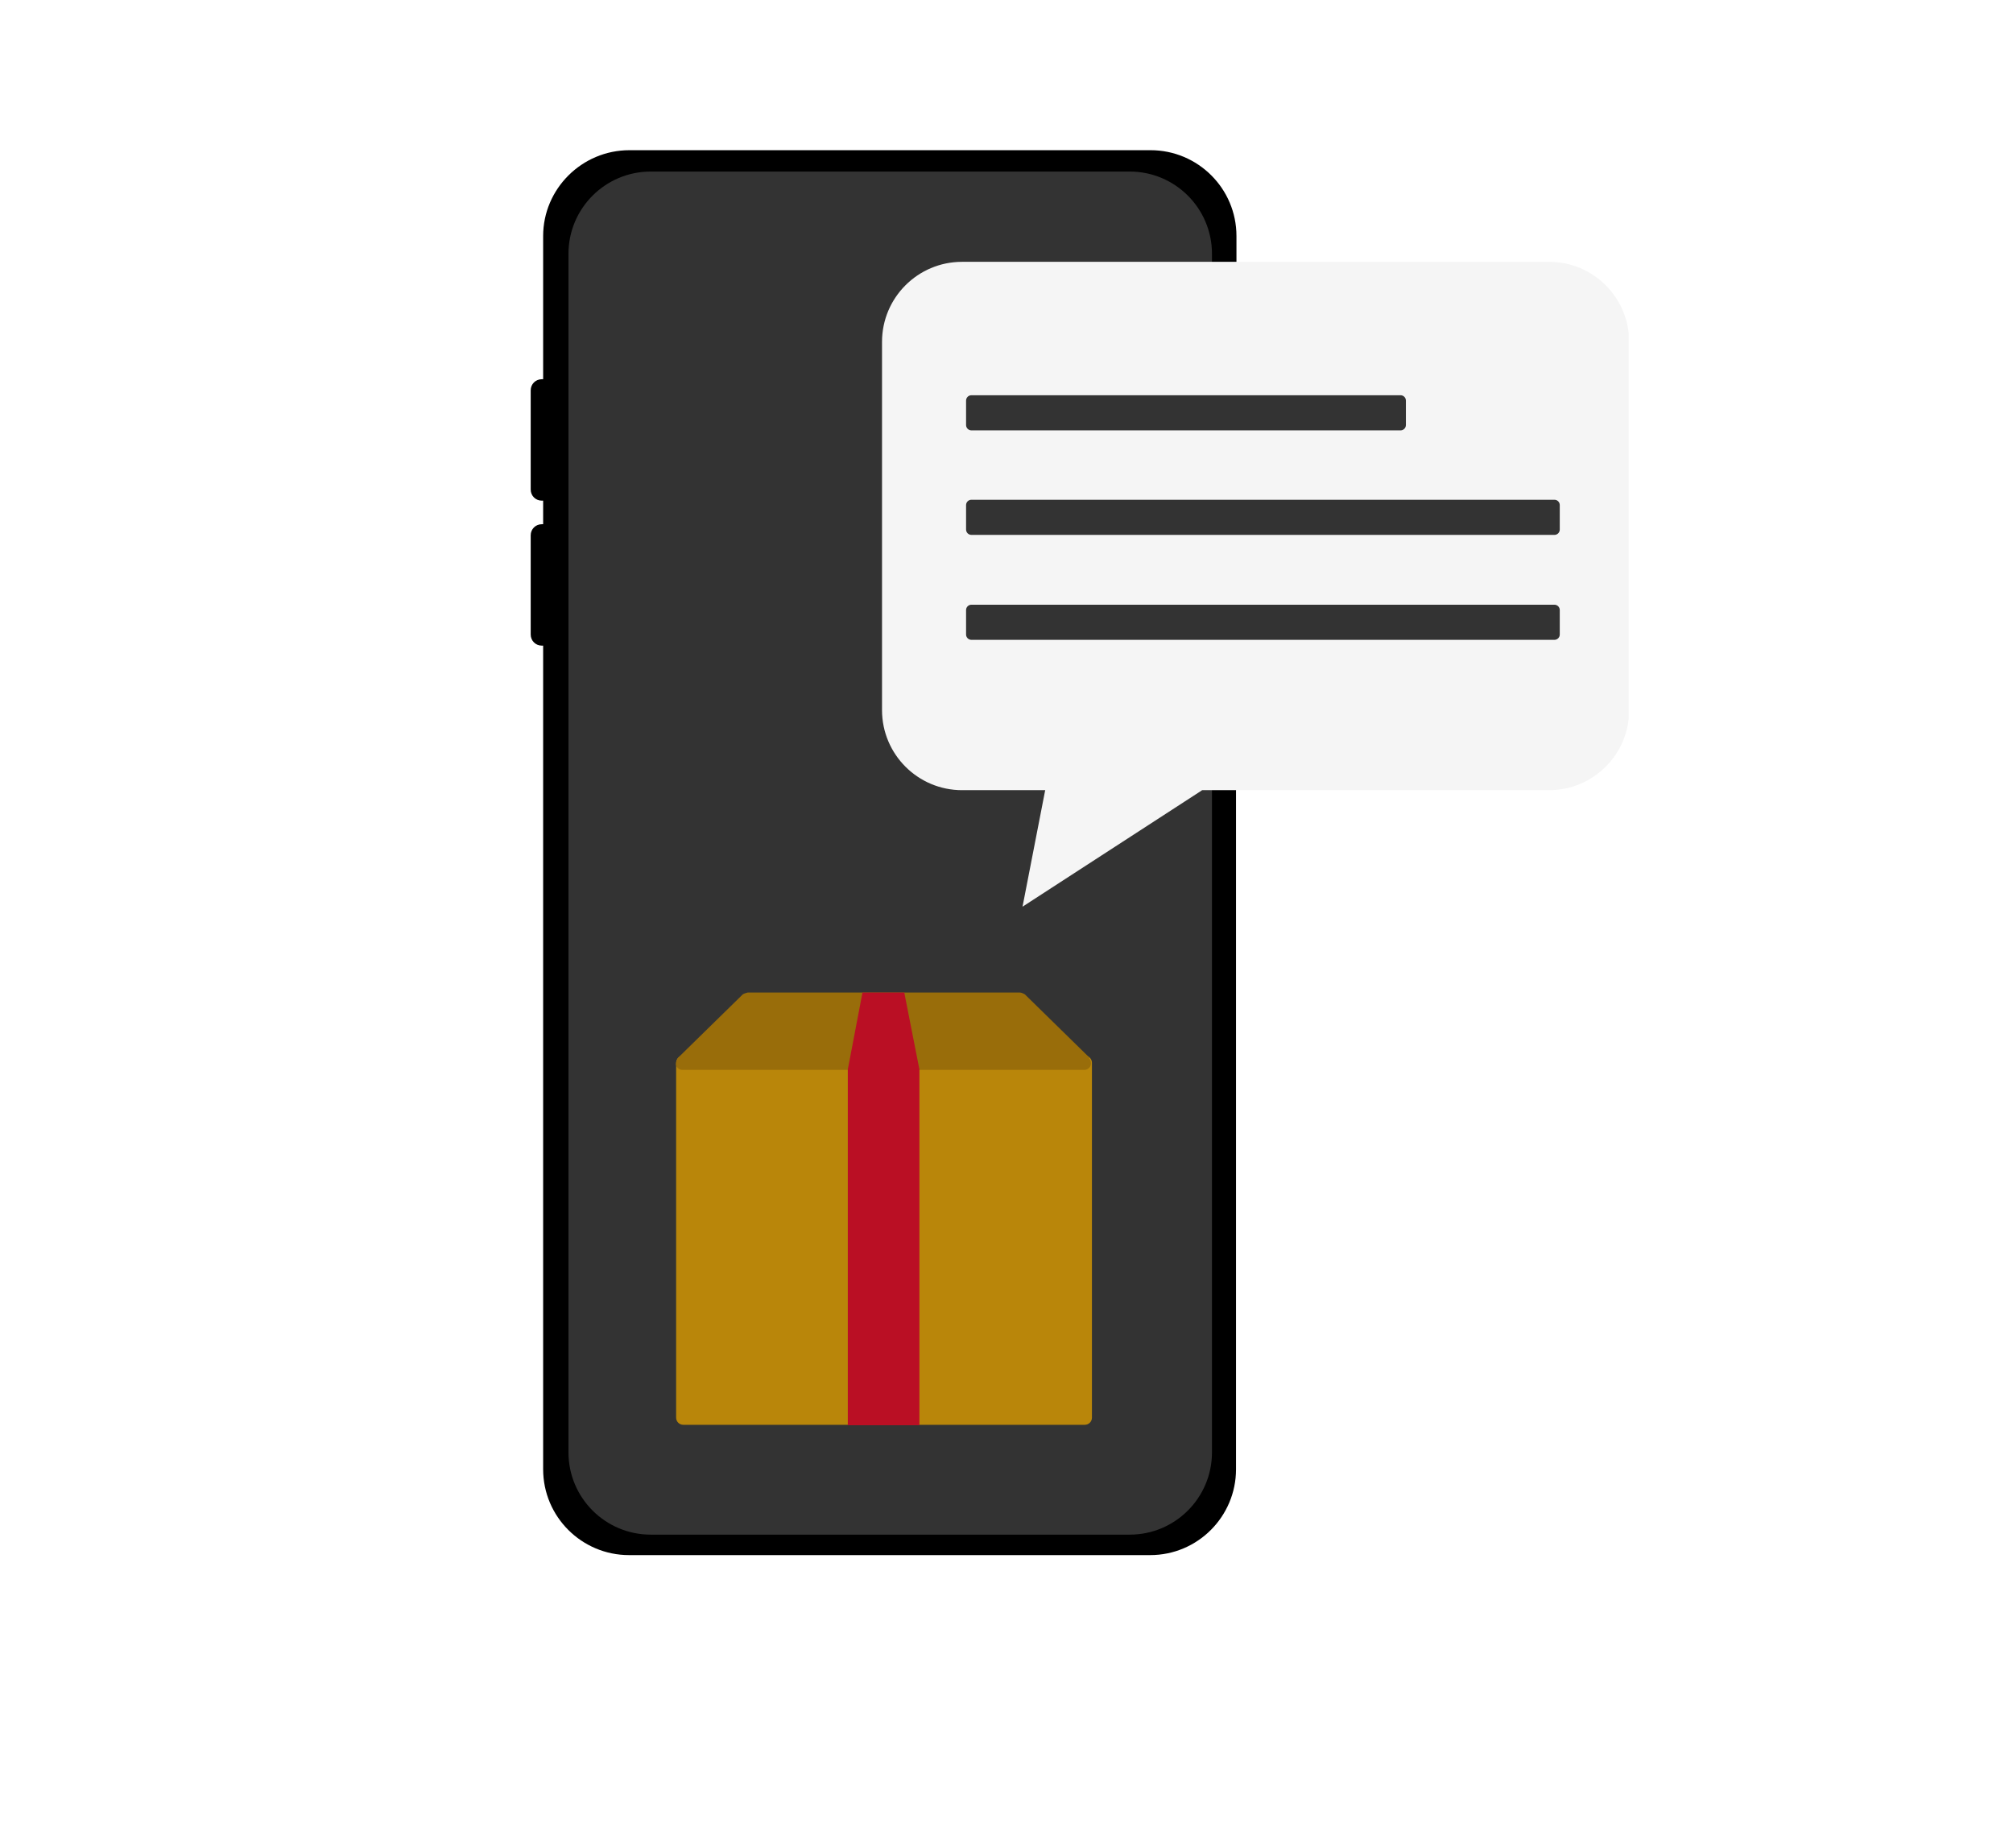
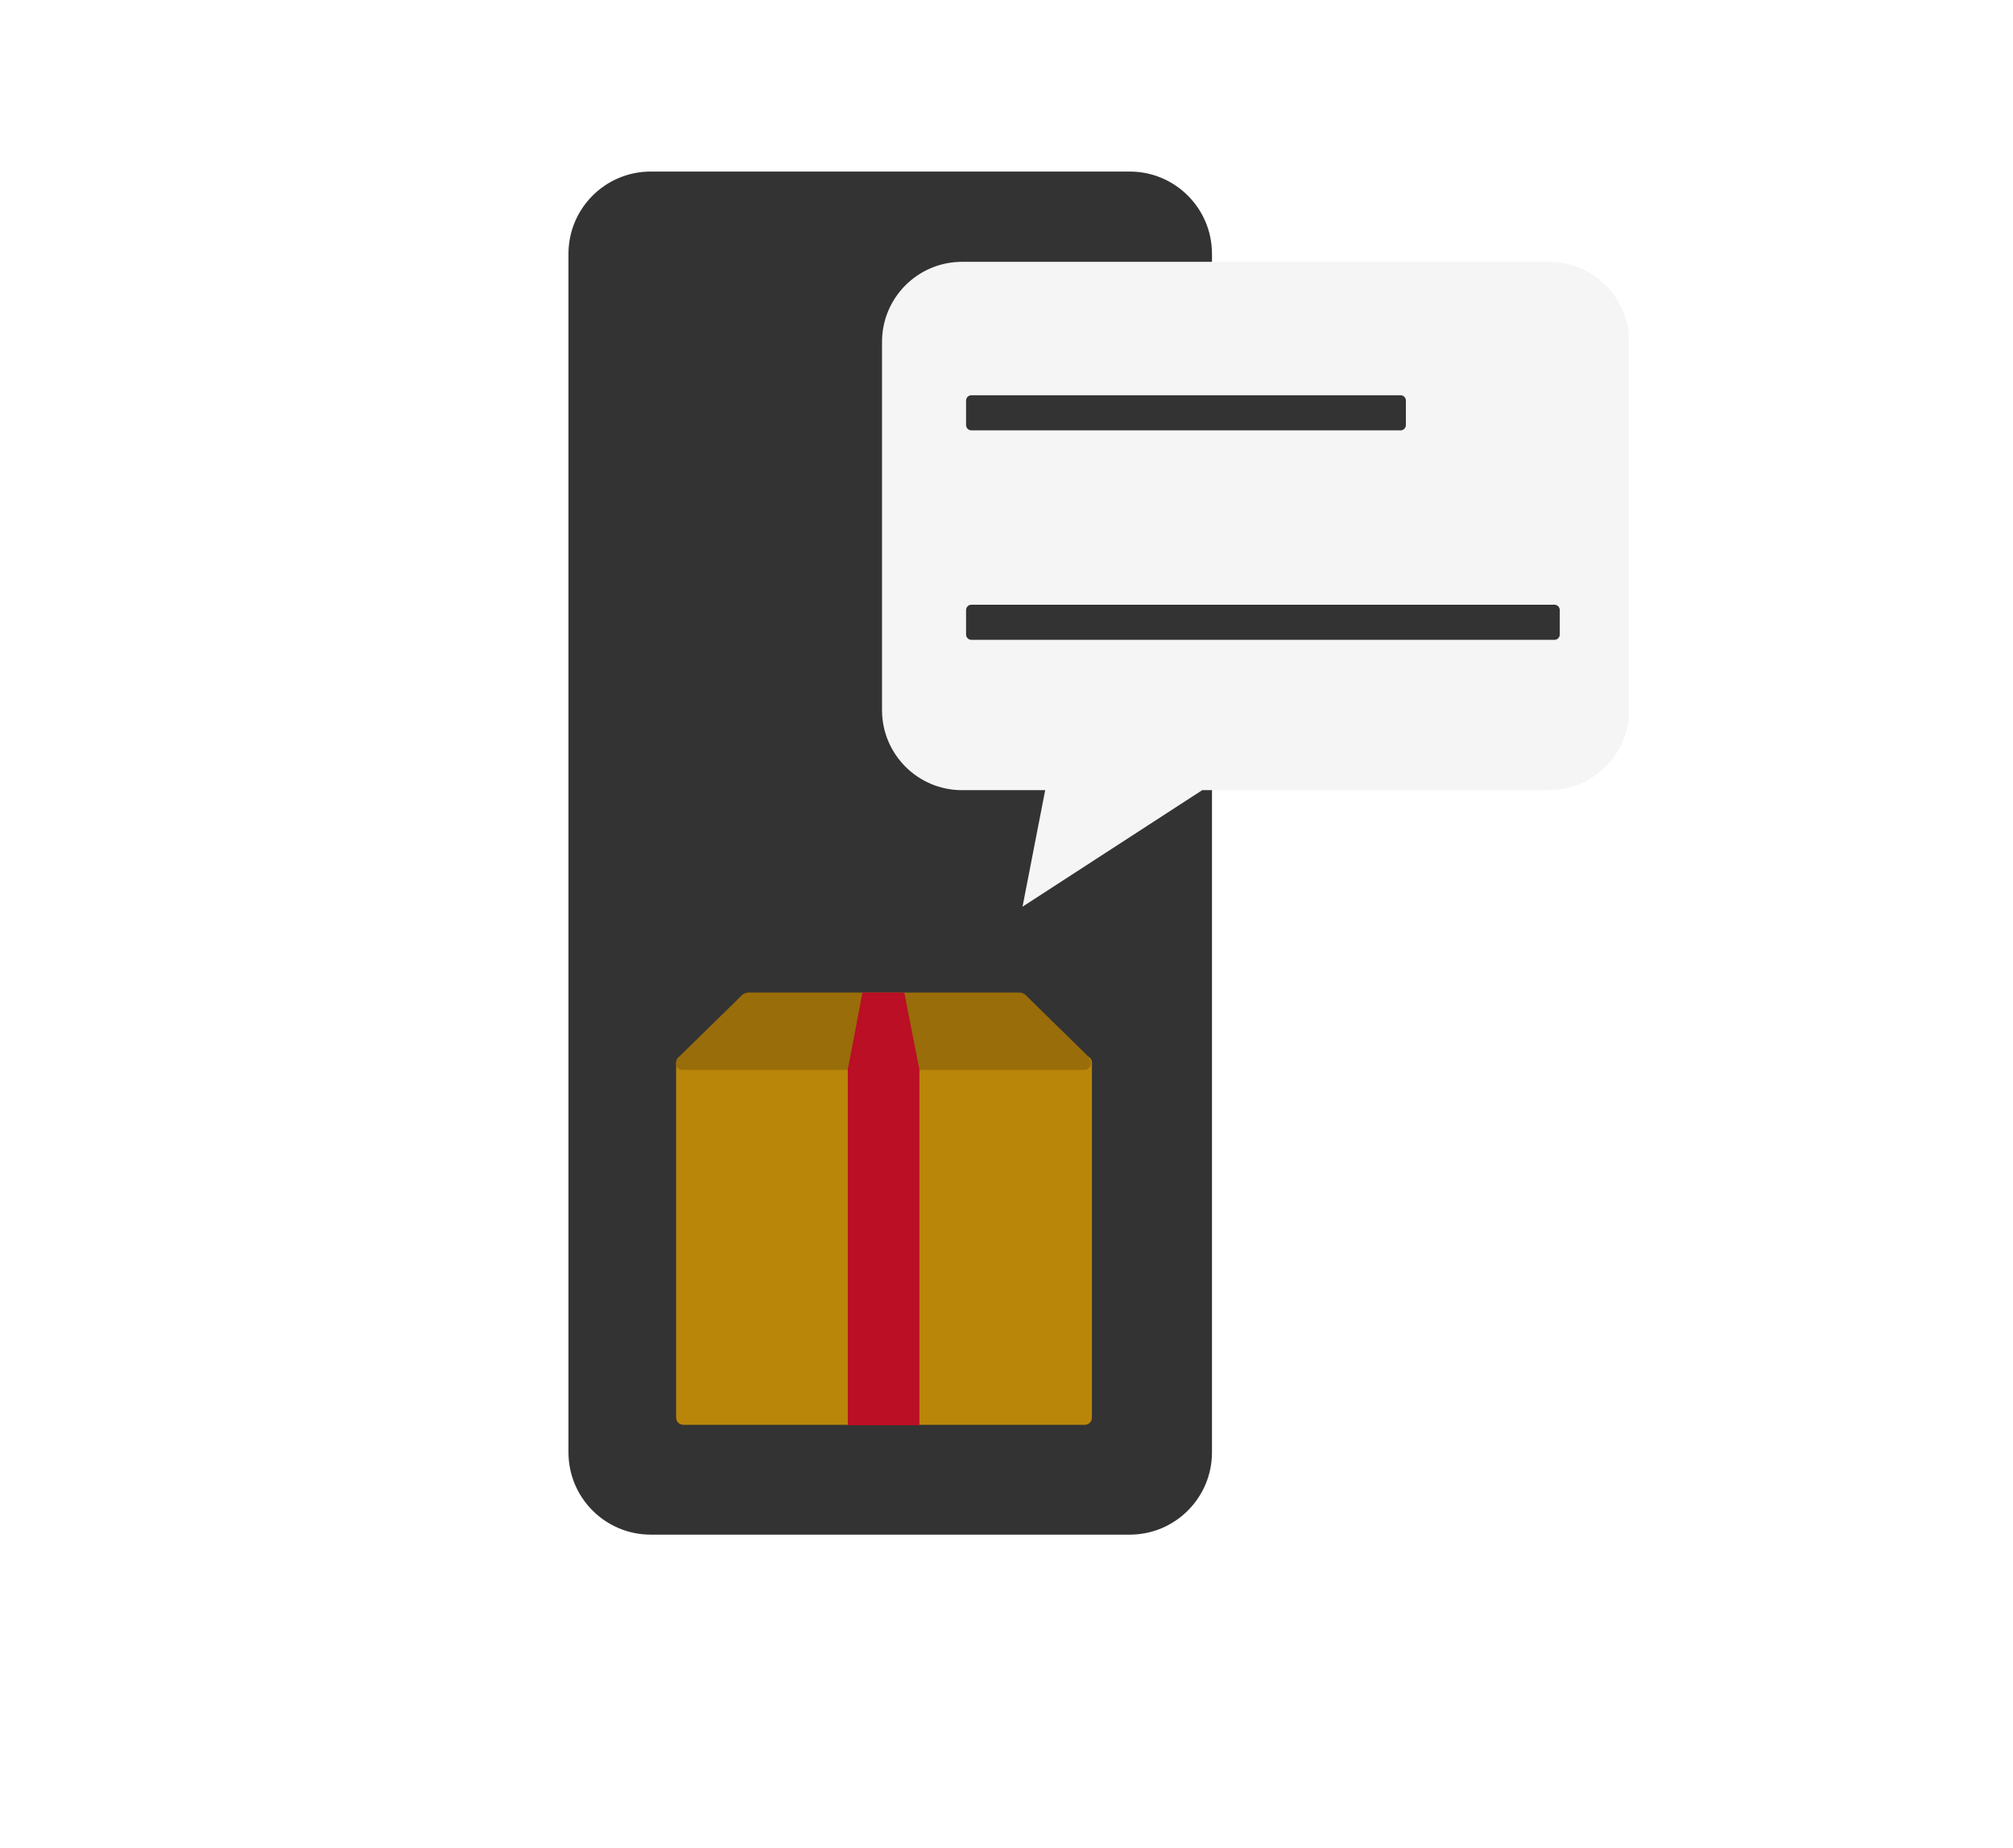
<svg xmlns="http://www.w3.org/2000/svg" width="110" height="101" viewBox="0 0 110 101" fill="none">
  <rect width="110" height="101" fill="white" />
  <g clip-path="url(#clip0_630_8731)">
-     <path d="M67.639 20.747H67.566V12.897C67.566 10.297 65.452 8.207 62.876 8.207H34.395C31.795 8.207 29.68 10.321 29.68 12.897V20.722H29.608C29.267 20.722 29 20.989 29 21.33V26.749C29 27.089 29.267 27.357 29.608 27.357H29.68V28.645H29.608C29.267 28.645 29 28.912 29 29.252V34.671C29 35.011 29.267 35.279 29.608 35.279H29.68V80.285C29.68 82.885 31.795 84.975 34.371 84.975H62.852C65.452 84.975 67.542 82.861 67.542 80.285V30.71H67.615C67.955 30.71 68.222 30.443 68.222 30.102V21.354C68.222 21.014 67.955 20.747 67.615 20.747H67.639Z" fill="black" />
    <path d="M61.733 9.374H35.56C33.077 9.374 31.064 11.386 31.064 13.869V79.361C31.064 81.844 33.077 83.857 35.56 83.857H61.733C64.216 83.857 66.228 81.844 66.228 79.361V13.869C66.228 11.386 64.216 9.374 61.733 9.374Z" fill="#333333" />
    <path d="M59.28 57.685H37.336C37.121 57.685 36.947 57.859 36.947 58.074V77.466C36.947 77.681 37.121 77.855 37.336 77.855H59.28C59.495 77.855 59.669 77.681 59.669 77.466V58.074C59.669 57.859 59.495 57.685 59.28 57.685Z" fill="#B9860A" />
    <path d="M59.548 57.806L56 54.331C56 54.331 55.83 54.234 55.732 54.234H40.86C40.86 54.234 40.666 54.282 40.593 54.331L37.045 57.806C37.045 57.806 36.899 58.073 36.947 58.219C36.996 58.365 37.142 58.462 37.288 58.462H59.256C59.402 58.462 59.548 58.365 59.596 58.219C59.645 58.073 59.596 57.903 59.499 57.806H59.548Z" fill="#996D0A" />
-     <path d="M50.241 58.414H46.328V77.879H50.241V58.414Z" fill="#BA0F24" />
+     <path d="M50.241 58.414H46.328V77.879H50.241V58.414" fill="#BA0F24" />
    <path d="M49.414 54.234H47.13L46.328 58.438H50.241L49.414 54.234Z" fill="#BA0F24" />
    <path d="M84.65 14.307H52.572C50.157 14.307 48.198 16.265 48.198 18.681V38.802C48.198 41.218 50.157 43.177 52.572 43.177H84.65C87.066 43.177 89.025 41.218 89.025 38.802V18.681C89.025 16.265 87.066 14.307 84.65 14.307Z" fill="#F5F5F5" />
    <path d="M57.431 41.549L55.876 49.544L65.694 43.177L57.431 41.549Z" fill="#F5F5F5" />
    <path d="M76.533 21.597H53.083C52.922 21.597 52.791 21.728 52.791 21.889V23.225C52.791 23.386 52.922 23.517 53.083 23.517H76.533C76.695 23.517 76.825 23.386 76.825 23.225V21.889C76.825 21.728 76.695 21.597 76.533 21.597Z" fill="#333333" />
-     <path d="M84.942 27.308H53.083C52.922 27.308 52.791 27.438 52.791 27.599V28.936C52.791 29.097 52.922 29.228 53.083 29.228H84.942C85.103 29.228 85.233 29.097 85.233 28.936V27.599C85.233 27.438 85.103 27.308 84.942 27.308Z" fill="#333333" />
    <path d="M84.942 33.043H53.083C52.922 33.043 52.791 33.174 52.791 33.335V34.671C52.791 34.832 52.922 34.963 53.083 34.963H84.942C85.103 34.963 85.233 34.832 85.233 34.671V33.335C85.233 33.174 85.103 33.043 84.942 33.043Z" fill="#333333" />
  </g>
  <defs>
    <clipPath id="clip0_630_8731">
      <rect width="60" height="76.792" fill="white" transform="translate(29 8.207)" />
    </clipPath>
  </defs>
</svg>